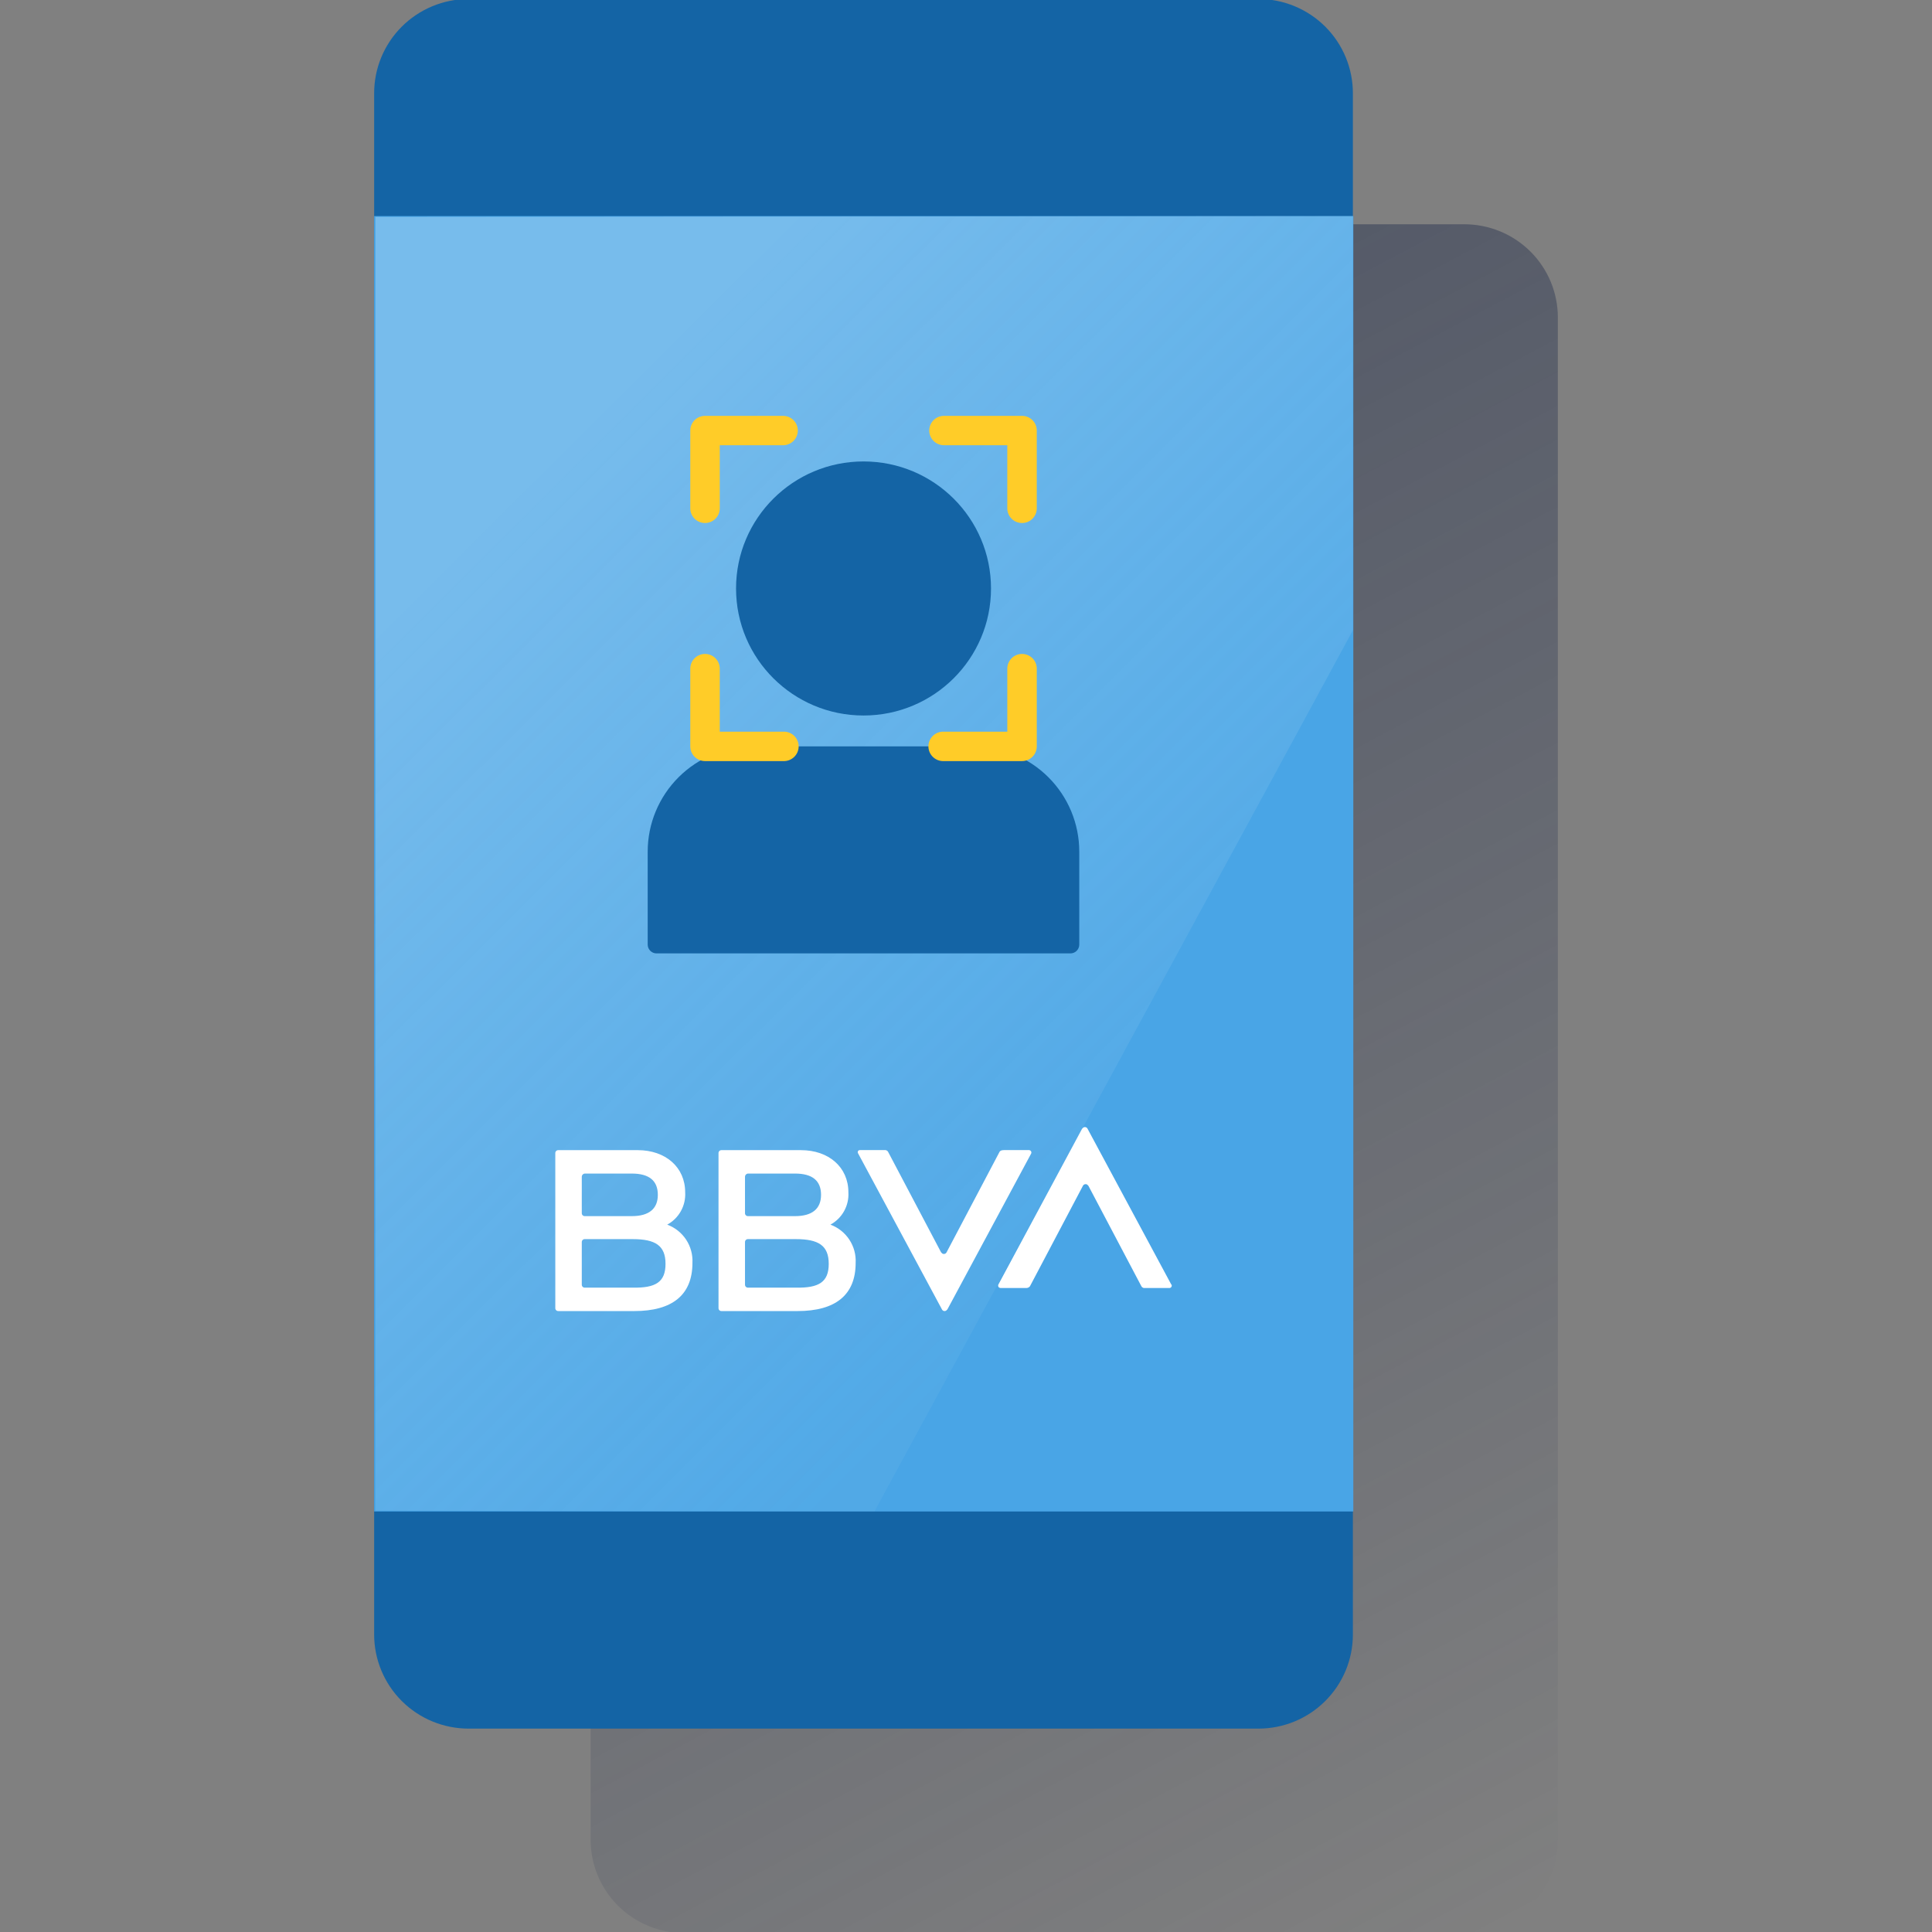
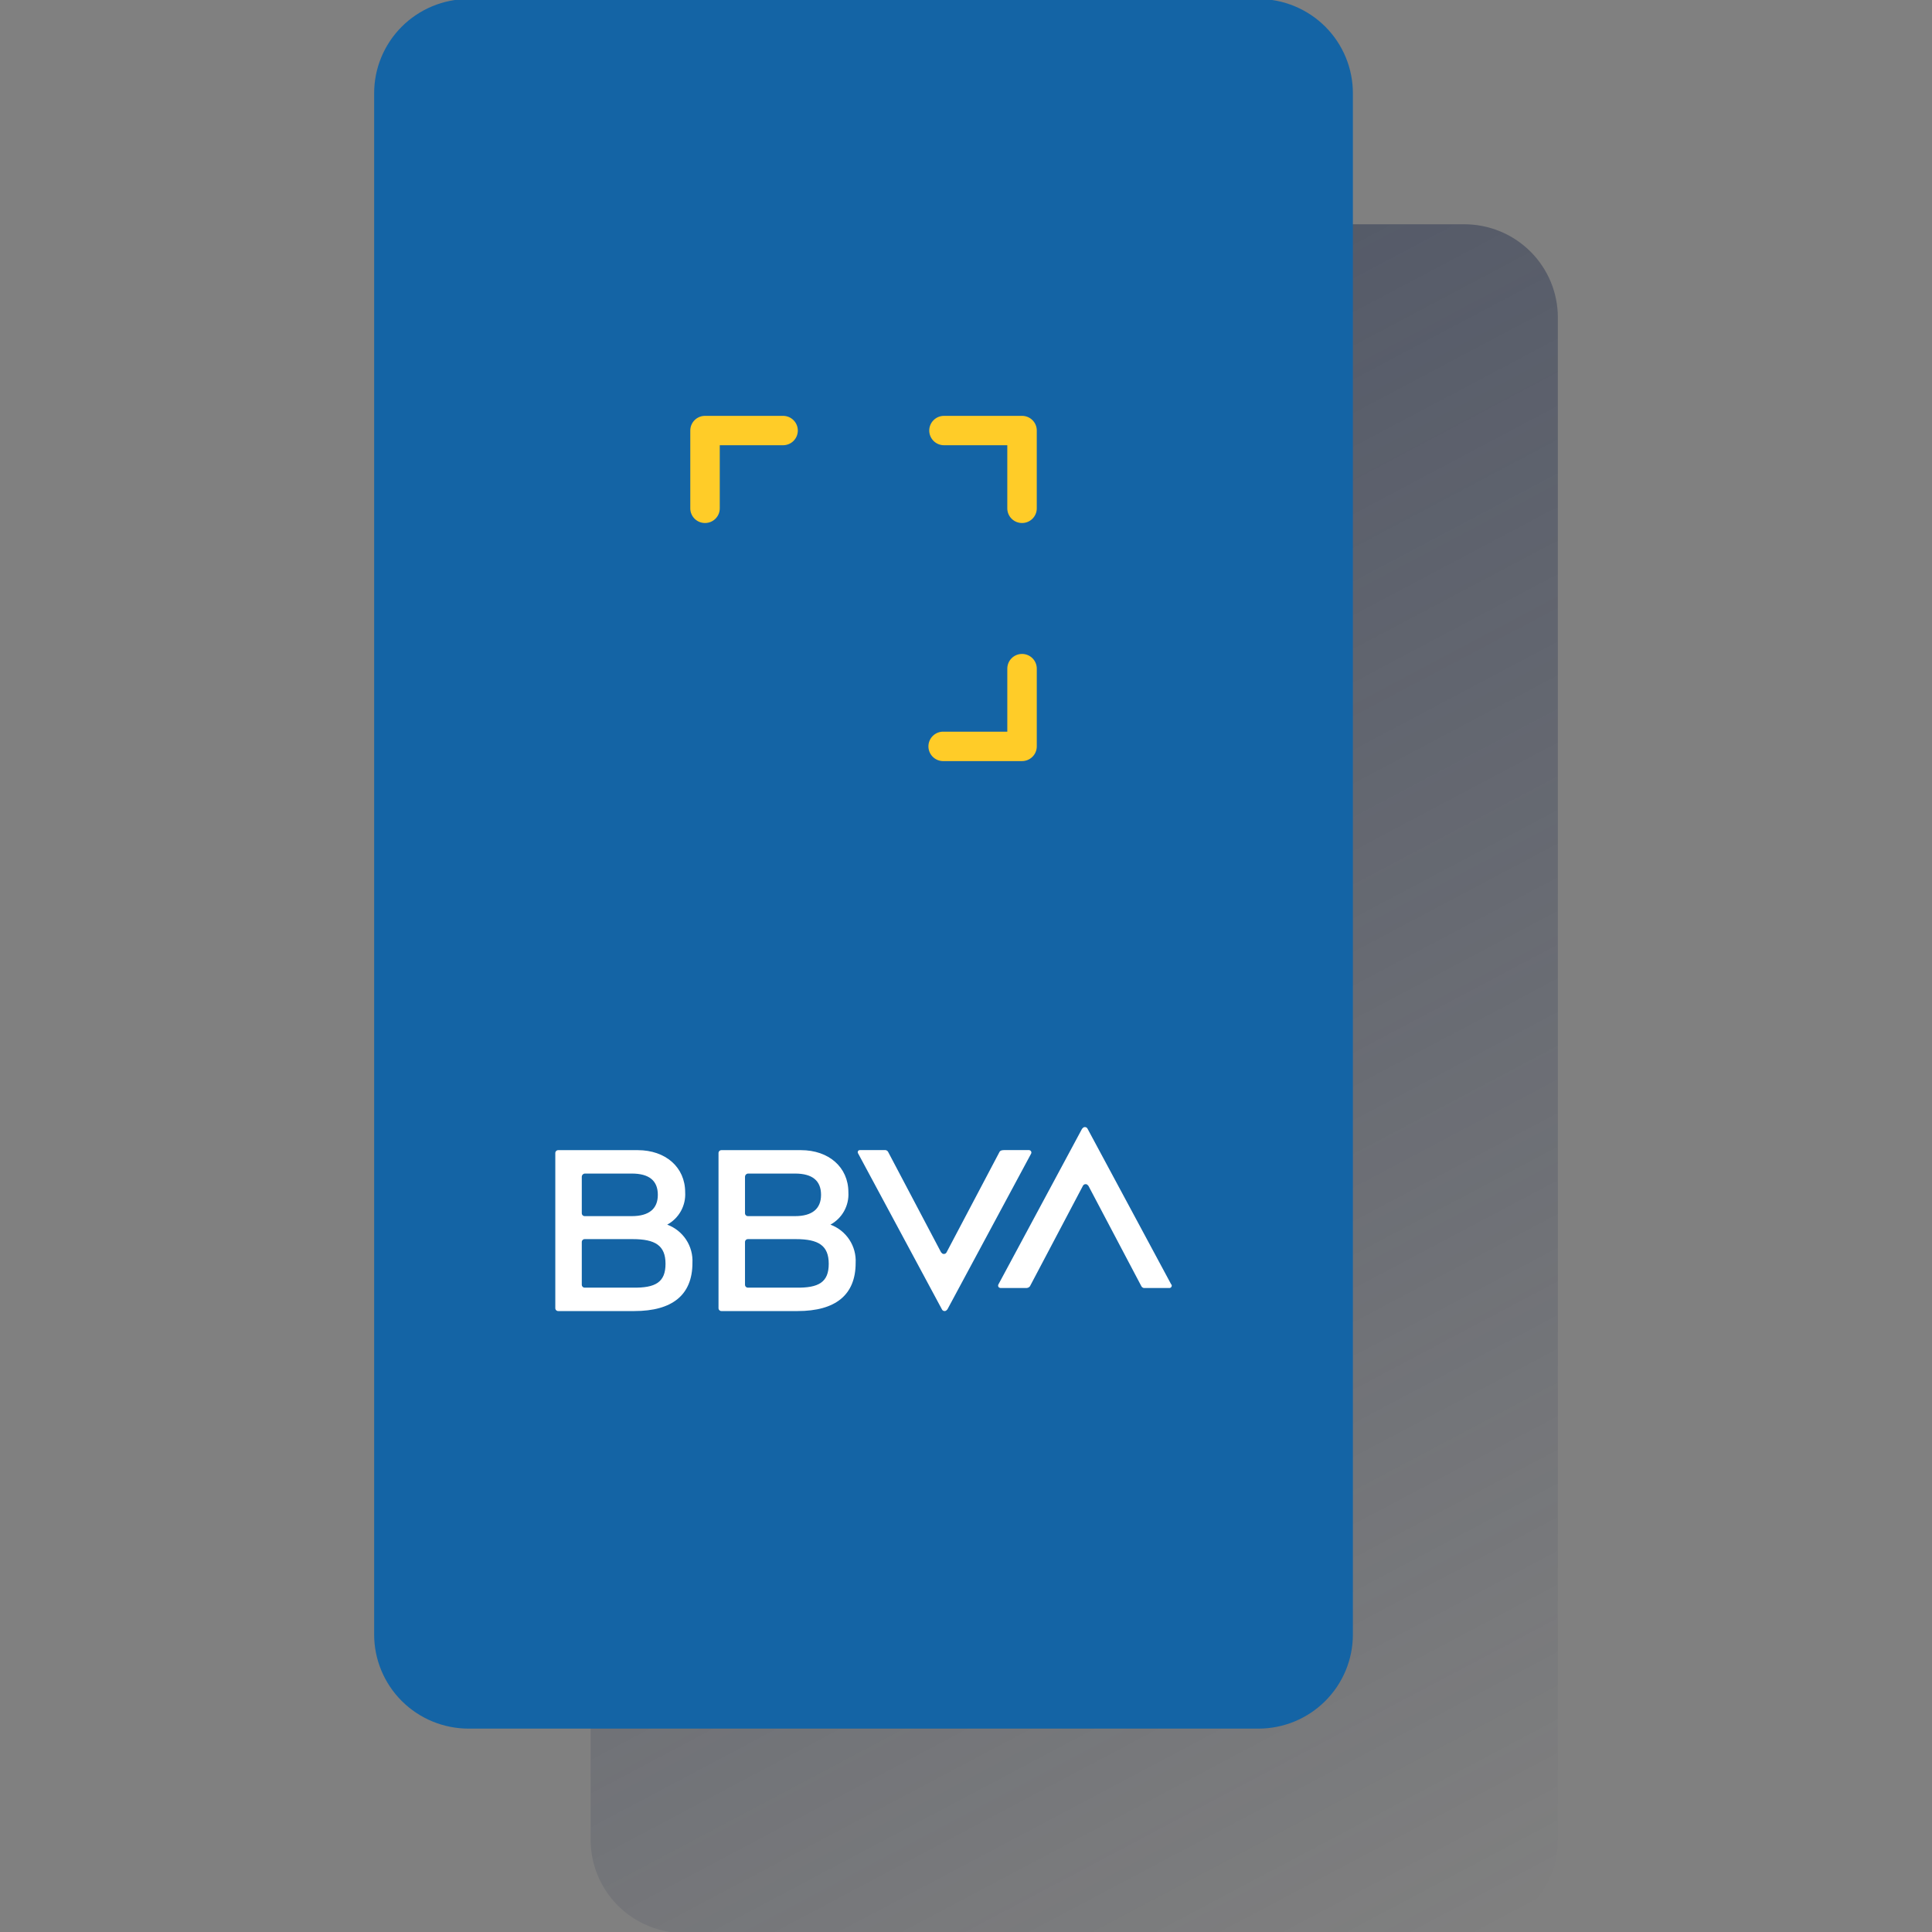
<svg xmlns="http://www.w3.org/2000/svg" width="600" height="600" viewBox="0 0 600 600" fill="none">
  <rect x="0" y="0" width="600" height="600" fill="#808080" stroke="none" />
  <g clip-path="url(#clip0_1590_1694)">
    <path d="M212.485 69.648H454.748C458.564 69.647 462.343 70.394 465.869 71.849C469.395 73.303 472.599 75.436 475.297 78.125C477.995 80.814 480.136 84.006 481.595 87.519C483.055 91.033 483.805 94.799 483.803 98.601V571.368C483.805 575.171 483.055 578.936 481.595 582.45C480.136 585.964 477.995 589.156 475.297 591.845C472.599 594.534 469.395 596.666 465.869 598.121C462.343 599.575 458.564 600.323 454.748 600.321H212.485C208.669 600.323 204.89 599.575 201.364 598.121C197.838 596.666 194.634 594.534 191.936 591.845C189.238 589.156 187.097 585.964 185.638 582.45C184.178 578.936 183.428 575.171 183.43 571.368V98.601C183.428 94.799 184.178 91.033 185.638 87.519C187.097 84.006 189.238 80.814 191.936 78.125C194.634 75.436 197.838 73.303 201.364 71.849C204.89 70.394 208.669 69.647 212.485 69.648Z" fill="url(#paint0_linear_1590_1694)" />
    <path d="M145.516 -0.312H390.83C394.69 -0.307 398.512 0.456 402.075 1.935C405.639 3.413 408.875 5.577 411.599 8.303C414.322 11.03 416.479 14.264 417.947 17.822C419.414 21.379 420.163 25.191 420.151 29.037V507.621C420.148 515.369 417.057 522.798 411.559 528.277C406.061 533.755 398.606 536.835 390.83 536.838H145.516C137.741 536.835 130.285 533.755 124.787 528.277C119.289 522.798 116.199 515.369 116.195 507.621V29.037C116.183 25.191 116.932 21.379 118.4 17.822C119.867 14.264 122.025 11.03 124.748 8.303C127.471 5.577 130.708 3.413 134.271 1.935C137.835 0.456 141.656 -0.307 145.516 -0.312Z" fill="#1464A5" />
-     <path d="M420.284 67.102H116.195V469.403H420.284V67.102Z" fill="#49A5E6" />
-     <path opacity="0.5" fill-rule="evenodd" clip-rule="evenodd" d="M116.602 67.366V469.138L271.565 469.403L420.159 195.737V67.102L116.602 67.366Z" fill="url(#paint1_linear_1590_1694)" />
+     <path d="M420.284 67.102V469.403H420.284V67.102Z" fill="#49A5E6" />
    <path d="M310.426 357.702L293.975 388.903C293.918 389.019 293.837 389.123 293.738 389.207C293.639 389.291 293.523 389.353 293.399 389.39C293.274 389.428 293.143 389.439 293.014 389.423C292.884 389.407 292.76 389.365 292.648 389.299L292.25 388.903L275.798 357.702C275.715 357.559 275.6 357.437 275.462 357.346C275.324 357.254 275.167 357.195 275.002 357.173H267.042C266.953 357.167 266.864 357.18 266.781 357.212C266.698 357.243 266.623 357.291 266.56 357.354C266.497 357.416 266.448 357.492 266.417 357.575C266.386 357.657 266.373 357.746 266.379 357.834C266.37 357.906 266.377 357.979 266.4 358.047C266.423 358.116 266.461 358.179 266.511 358.231L292.515 406.618C292.569 406.738 292.648 406.844 292.747 406.931C292.845 407.017 292.962 407.081 293.088 407.119C293.213 407.156 293.346 407.167 293.476 407.149C293.606 407.131 293.731 407.085 293.842 407.015L294.24 406.618L320.244 358.231C320.315 358.07 320.327 357.889 320.279 357.72C320.231 357.551 320.124 357.405 319.979 357.305C319.878 357.291 319.785 357.245 319.713 357.173H311.753C310.957 357.173 310.559 357.438 310.426 357.702Z" fill="white" />
    <path d="M319.851 399.479L336.302 368.278C336.359 368.162 336.44 368.058 336.539 367.974C336.638 367.89 336.754 367.827 336.878 367.79C337.003 367.753 337.134 367.742 337.263 367.757C337.392 367.773 337.517 367.815 337.629 367.881L338.027 368.278L354.478 399.479C354.562 399.621 354.677 399.743 354.815 399.835C354.953 399.927 355.11 399.986 355.275 400.007H363.235C363.427 399.987 363.604 399.893 363.728 399.745C363.852 399.597 363.913 399.406 363.898 399.214C363.898 399.082 363.898 398.95 363.766 398.95L337.762 350.563C337.708 350.443 337.629 350.337 337.53 350.25C337.431 350.164 337.315 350.1 337.189 350.062C337.063 350.024 336.931 350.014 336.801 350.032C336.67 350.05 336.546 350.096 336.435 350.166L336.037 350.563L310.033 398.95C309.962 399.111 309.949 399.291 309.998 399.46C310.046 399.629 310.153 399.776 310.298 399.875C310.431 399.875 310.563 400.007 310.696 400.007H318.657C318.883 400.018 319.109 399.975 319.316 399.884C319.524 399.792 319.707 399.653 319.851 399.479Z" fill="white" />
    <path d="M196.467 399.89H181.608C181.485 399.894 181.363 399.872 181.248 399.827C181.134 399.782 181.03 399.714 180.943 399.627C180.856 399.541 180.788 399.437 180.743 399.323C180.697 399.209 180.676 399.087 180.679 398.965V385.744C180.676 385.622 180.697 385.5 180.743 385.386C180.788 385.272 180.856 385.168 180.943 385.082C181.03 384.995 181.134 384.927 181.248 384.882C181.363 384.837 181.485 384.815 181.608 384.819H196.467C203.499 384.819 206.683 386.802 206.683 392.487C206.683 398.172 203.632 400.022 196.467 399.89ZM181.608 364.459H196.202C201.642 364.459 204.295 366.707 204.295 371.069C204.295 375.432 201.509 377.68 196.202 377.68H181.608C181.485 377.683 181.363 377.662 181.248 377.617C181.134 377.572 181.03 377.503 180.943 377.417C180.856 377.33 180.788 377.227 180.743 377.113C180.697 376.999 180.676 376.877 180.679 376.754V365.517C180.668 365.255 180.758 365 180.931 364.803C181.104 364.606 181.346 364.483 181.608 364.459ZM207.214 380.324C209.003 379.348 210.477 377.885 211.463 376.106C212.45 374.327 212.909 372.305 212.786 370.276C212.786 362.476 206.683 357.188 198.06 357.188H173.382C173.259 357.184 173.137 357.206 173.023 357.251C172.908 357.296 172.804 357.364 172.717 357.451C172.63 357.537 172.562 357.641 172.517 357.755C172.471 357.869 172.45 357.991 172.454 358.113V406.236C172.45 406.359 172.471 406.481 172.517 406.595C172.562 406.708 172.63 406.812 172.717 406.899C172.804 406.985 172.908 407.053 173.023 407.099C173.137 407.144 173.259 407.165 173.382 407.162H196.998C208.806 407.162 215.042 402.138 215.042 392.222C215.18 389.667 214.496 387.134 213.088 384.993C211.679 382.852 209.621 381.217 207.214 380.324Z" fill="white" />
    <path d="M247.155 399.89H232.296C232.173 399.894 232.05 399.872 231.936 399.827C231.821 399.782 231.718 399.714 231.631 399.627C231.544 399.541 231.475 399.437 231.43 399.323C231.385 399.209 231.363 399.087 231.367 398.965V385.744C231.363 385.622 231.385 385.5 231.43 385.386C231.475 385.272 231.544 385.168 231.631 385.082C231.718 384.995 231.821 384.927 231.936 384.882C232.05 384.837 232.173 384.815 232.296 384.819H247.155C254.187 384.819 257.371 386.802 257.371 392.487C257.371 398.172 254.319 400.022 247.155 399.89ZM232.296 364.459H246.89C252.329 364.459 254.983 366.707 254.983 371.069C254.983 375.432 252.197 377.68 246.89 377.68H232.296C232.173 377.683 232.05 377.662 231.936 377.617C231.821 377.572 231.718 377.503 231.631 377.417C231.544 377.33 231.475 377.227 231.43 377.113C231.385 376.999 231.363 376.877 231.367 376.754V365.517C231.356 365.255 231.446 365 231.619 364.803C231.792 364.606 232.034 364.483 232.296 364.459ZM257.902 380.324C259.691 379.348 261.164 377.885 262.151 376.106C263.137 374.327 263.596 372.305 263.474 370.276C263.474 362.476 257.371 357.188 248.747 357.188H224.07C223.947 357.184 223.824 357.206 223.71 357.251C223.596 357.296 223.492 357.364 223.405 357.451C223.318 357.537 223.25 357.641 223.204 357.755C223.159 357.869 223.137 357.991 223.141 358.113V406.236C223.137 406.359 223.159 406.481 223.204 406.595C223.25 406.708 223.318 406.812 223.405 406.899C223.492 406.985 223.596 407.053 223.71 407.099C223.824 407.144 223.947 407.165 224.07 407.162H247.686C259.494 407.162 265.729 402.138 265.729 392.222C265.868 389.667 265.183 387.134 263.775 384.993C262.367 382.852 260.309 381.217 257.902 380.324Z" fill="white" />
    <path d="M268.176 222.205C290.041 222.205 307.766 204.543 307.766 182.755C307.766 160.967 290.041 143.305 268.176 143.305C246.311 143.305 228.586 160.967 228.586 182.755C228.586 204.543 246.311 222.205 268.176 222.205Z" fill="#1464A5" />
    <path d="M233.972 231.797H302.392C311.087 231.797 319.425 235.239 325.573 241.365C331.722 247.492 335.176 255.801 335.176 264.465V293.352C335.176 294.078 334.886 294.774 334.371 295.287C333.856 295.8 333.158 296.088 332.429 296.088H203.895C203.166 296.088 202.468 295.8 201.953 295.287C201.438 294.774 201.148 294.078 201.148 293.352V264.465C201.148 260.172 201.998 255.92 203.648 251.954C205.298 247.988 207.716 244.385 210.765 241.351C213.813 238.317 217.432 235.912 221.414 234.272C225.396 232.633 229.663 231.792 233.972 231.797Z" fill="#1464A5" />
    <path d="M218.952 162.425C218.351 162.426 217.755 162.31 217.199 162.081C216.642 161.852 216.137 161.516 215.712 161.093C215.286 160.669 214.949 160.165 214.72 159.611C214.49 159.057 214.373 158.463 214.375 157.863V133.71C214.373 133.11 214.49 132.516 214.72 131.962C214.949 131.408 215.286 130.904 215.712 130.48C216.137 130.057 216.642 129.721 217.199 129.492C217.755 129.263 218.351 129.147 218.952 129.148H243.192C244.406 129.148 245.57 129.629 246.428 130.484C247.287 131.34 247.769 132.5 247.769 133.71C247.769 134.919 247.287 136.079 246.428 136.935C245.57 137.79 244.406 138.271 243.192 138.271H223.53V157.863C223.531 158.463 223.414 159.057 223.185 159.611C222.955 160.165 222.618 160.669 222.193 161.093C221.767 161.516 221.262 161.852 220.706 162.081C220.15 162.31 219.554 162.426 218.952 162.425Z" fill="#FFCC28" />
    <path d="M317.403 162.425C316.801 162.426 316.205 162.31 315.649 162.081C315.093 161.852 314.588 161.516 314.162 161.093C313.737 160.669 313.4 160.165 313.17 159.611C312.941 159.057 312.824 158.463 312.825 157.863V138.271H293.163C291.949 138.271 290.785 137.79 289.927 136.935C289.068 136.079 288.586 134.919 288.586 133.71C288.586 132.5 289.068 131.34 289.927 130.484C290.785 129.629 291.949 129.148 293.163 129.148H317.403C318.004 129.147 318.6 129.263 319.156 129.492C319.713 129.721 320.218 130.057 320.643 130.48C321.069 130.904 321.406 131.408 321.635 131.962C321.865 132.516 321.982 133.11 321.98 133.71V157.863C321.982 158.463 321.865 159.057 321.635 159.611C321.406 160.165 321.069 160.669 320.643 161.093C320.218 161.516 319.713 161.852 319.156 162.081C318.6 162.31 318.004 162.426 317.403 162.425Z" fill="#FFCC28" />
    <path d="M317.405 236.362H293.165C292.543 236.395 291.92 236.302 291.334 236.088C290.749 235.873 290.214 235.542 289.761 235.115C289.308 234.687 288.948 234.172 288.702 233.602C288.455 233.031 288.328 232.416 288.328 231.794C288.328 231.173 288.455 230.558 288.702 229.987C288.948 229.416 289.308 228.901 289.761 228.474C290.214 228.047 290.749 227.716 291.334 227.501C291.92 227.287 292.543 227.193 293.165 227.227H312.828V207.647C312.828 206.437 313.31 205.277 314.168 204.422C315.027 203.566 316.191 203.086 317.405 203.086C318.619 203.086 319.783 203.566 320.641 204.422C321.5 205.277 321.982 206.437 321.982 207.647V231.801C321.982 233.011 321.5 234.171 320.641 235.026C319.783 235.882 318.619 236.362 317.405 236.362Z" fill="#FFCC28" />
-     <path d="M243.192 236.362H218.952C217.738 236.362 216.574 235.882 215.716 235.026C214.857 234.171 214.375 233.011 214.375 231.801V207.647C214.375 206.437 214.857 205.277 215.716 204.422C216.574 203.566 217.738 203.086 218.952 203.086C220.166 203.086 221.33 203.566 222.189 204.422C223.047 205.277 223.529 206.437 223.529 207.647V227.227H243.192C243.814 227.193 244.437 227.287 245.023 227.501C245.608 227.716 246.143 228.047 246.596 228.474C247.049 228.901 247.409 229.416 247.656 229.987C247.902 230.558 248.029 231.173 248.029 231.794C248.029 232.416 247.902 233.031 247.656 233.602C247.409 234.172 247.049 234.687 246.596 235.115C246.143 235.542 245.608 235.873 245.023 236.088C244.437 236.302 243.814 236.395 243.192 236.362Z" fill="#FFCC28" />
  </g>
  <defs>
    <linearGradient id="paint0_linear_1590_1694" x1="194.946" y1="75.095" x2="470.761" y2="595.683" gradientUnits="userSpaceOnUse">
      <stop stop-color="#192647" stop-opacity="0.5" offset="0" />
      <stop offset="1" stop-color="#192647" stop-opacity="0" />
    </linearGradient>
    <linearGradient id="paint1_linear_1590_1694" x1="156.749" y1="156.882" x2="360.688" y2="361.544" gradientUnits="userSpaceOnUse">
      <stop stop-color="white" stop-opacity="0.5" offset="0" />
      <stop offset="1" stop-color="#ECF7F8" stop-opacity="0.1" />
    </linearGradient>
    <clipPath id="clip0_1590_1694">
      <rect width="600" height="600" fill="white" />
    </clipPath>
  </defs>
</svg>